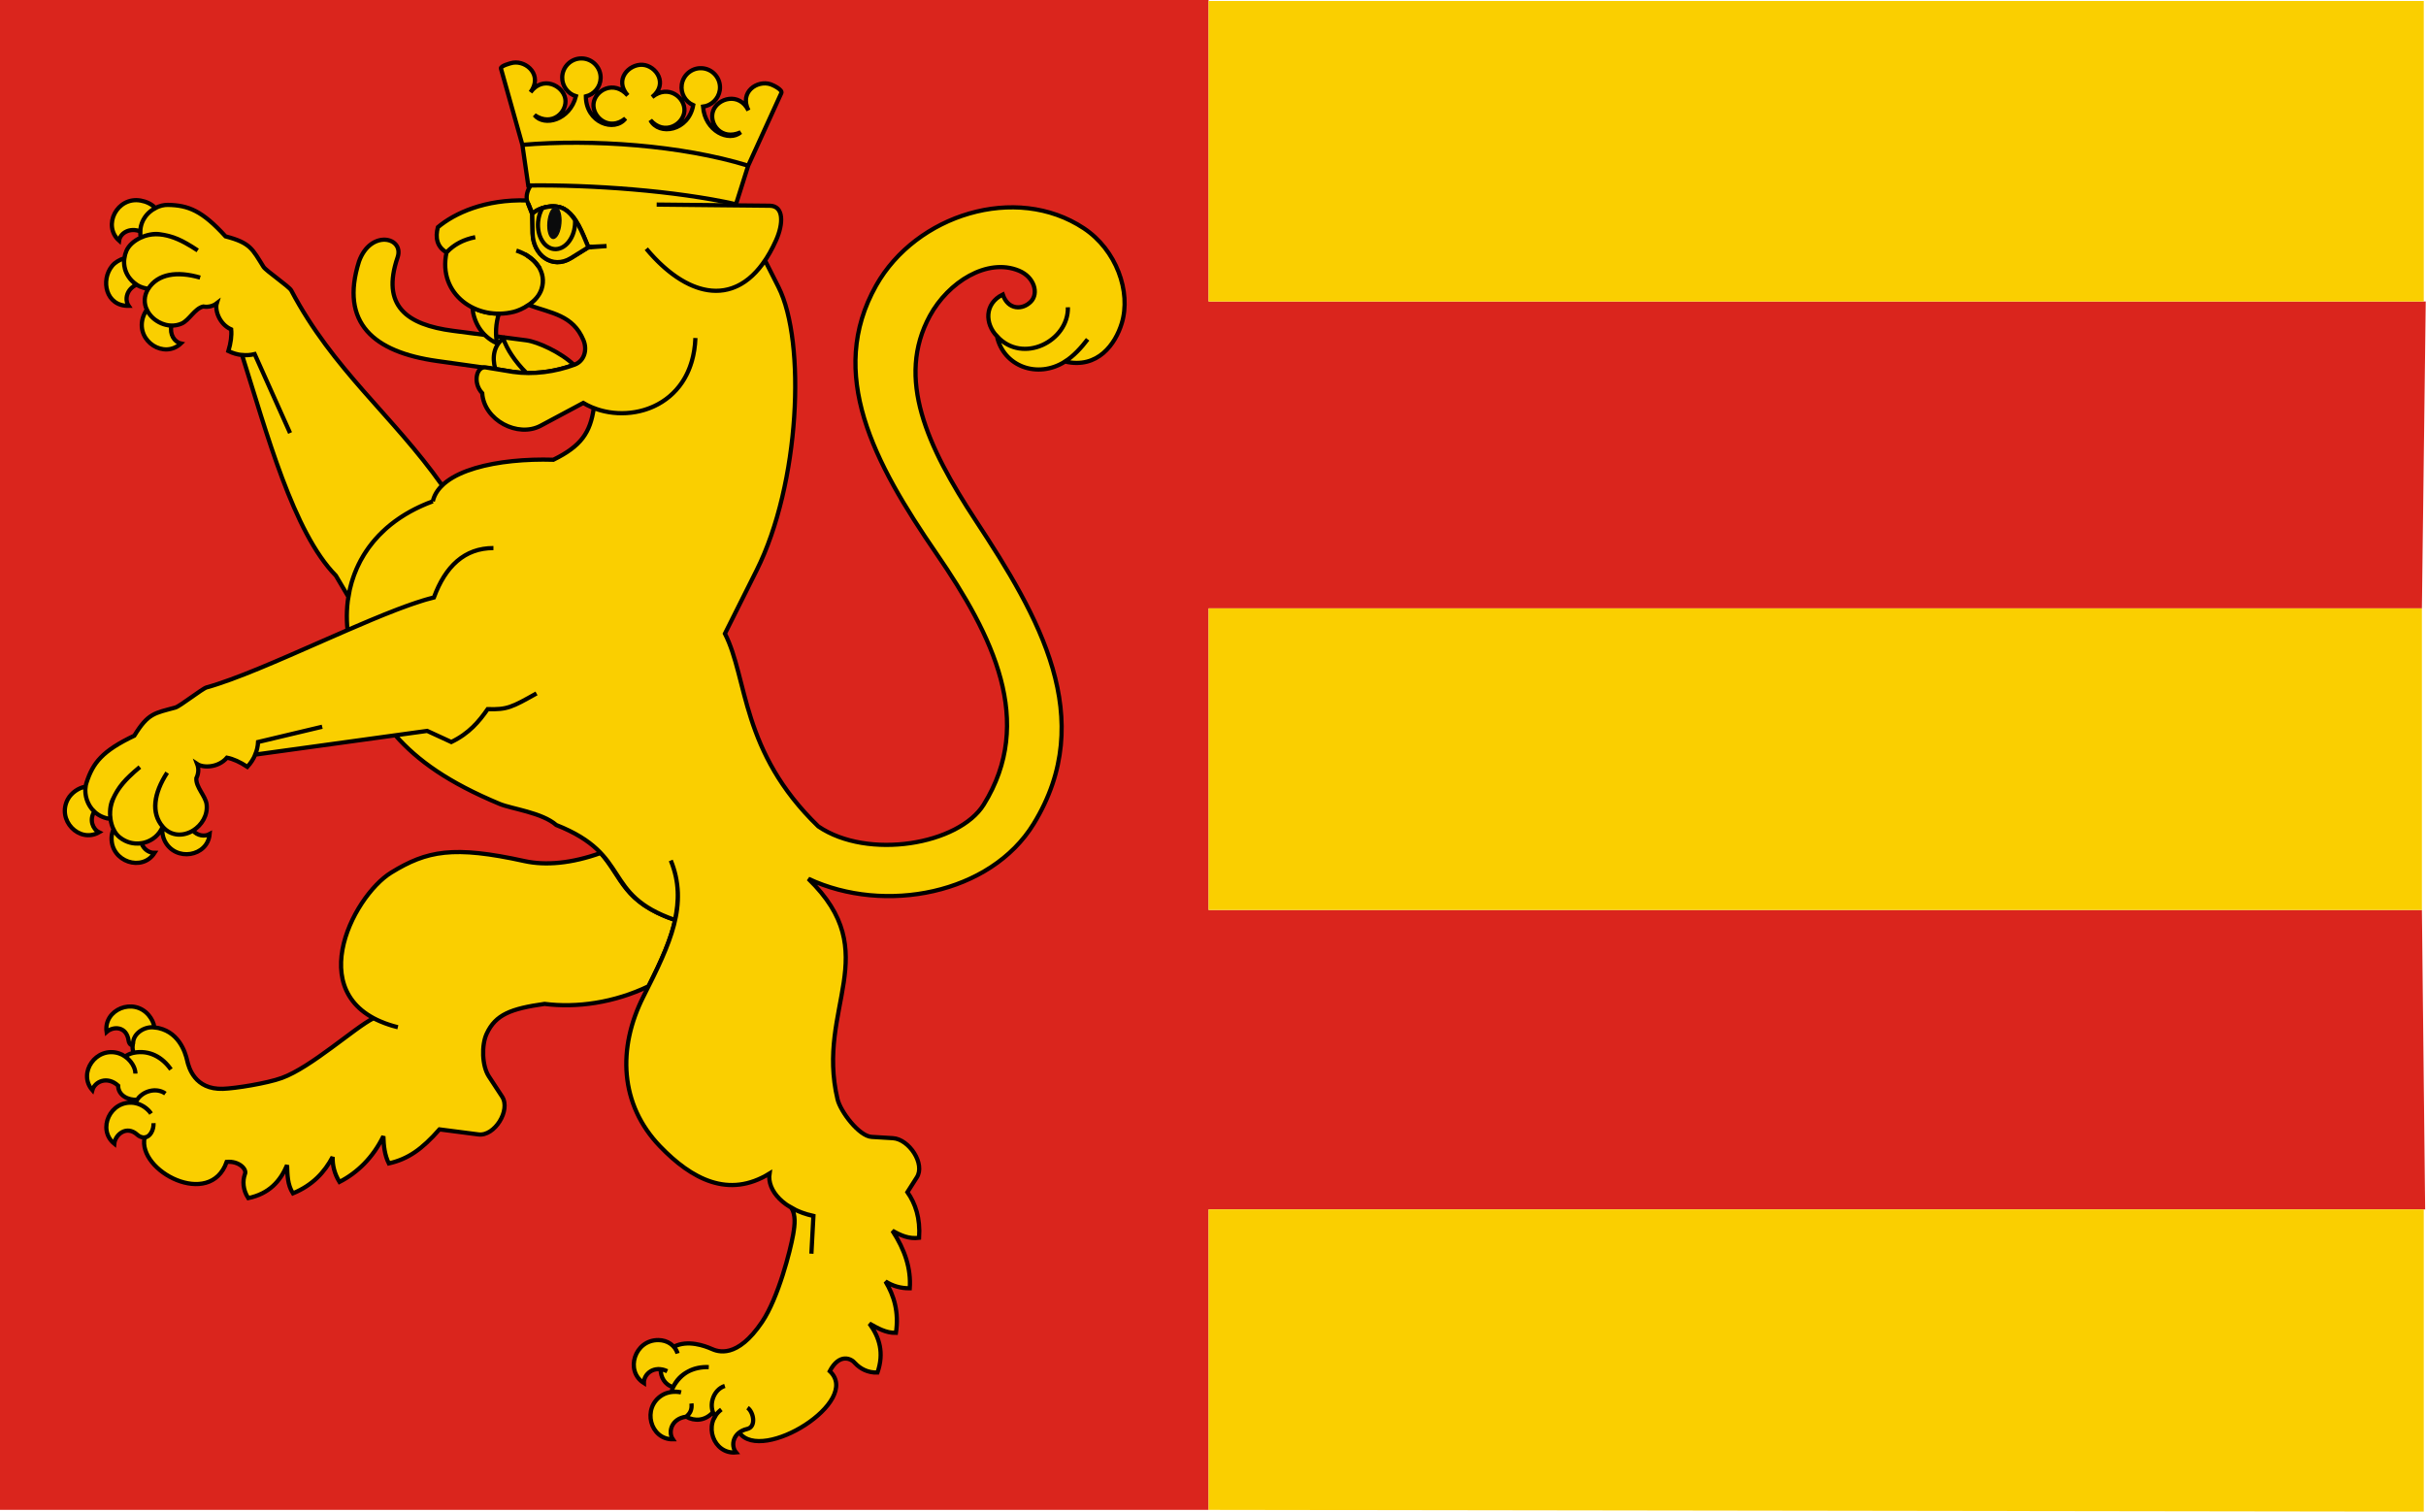
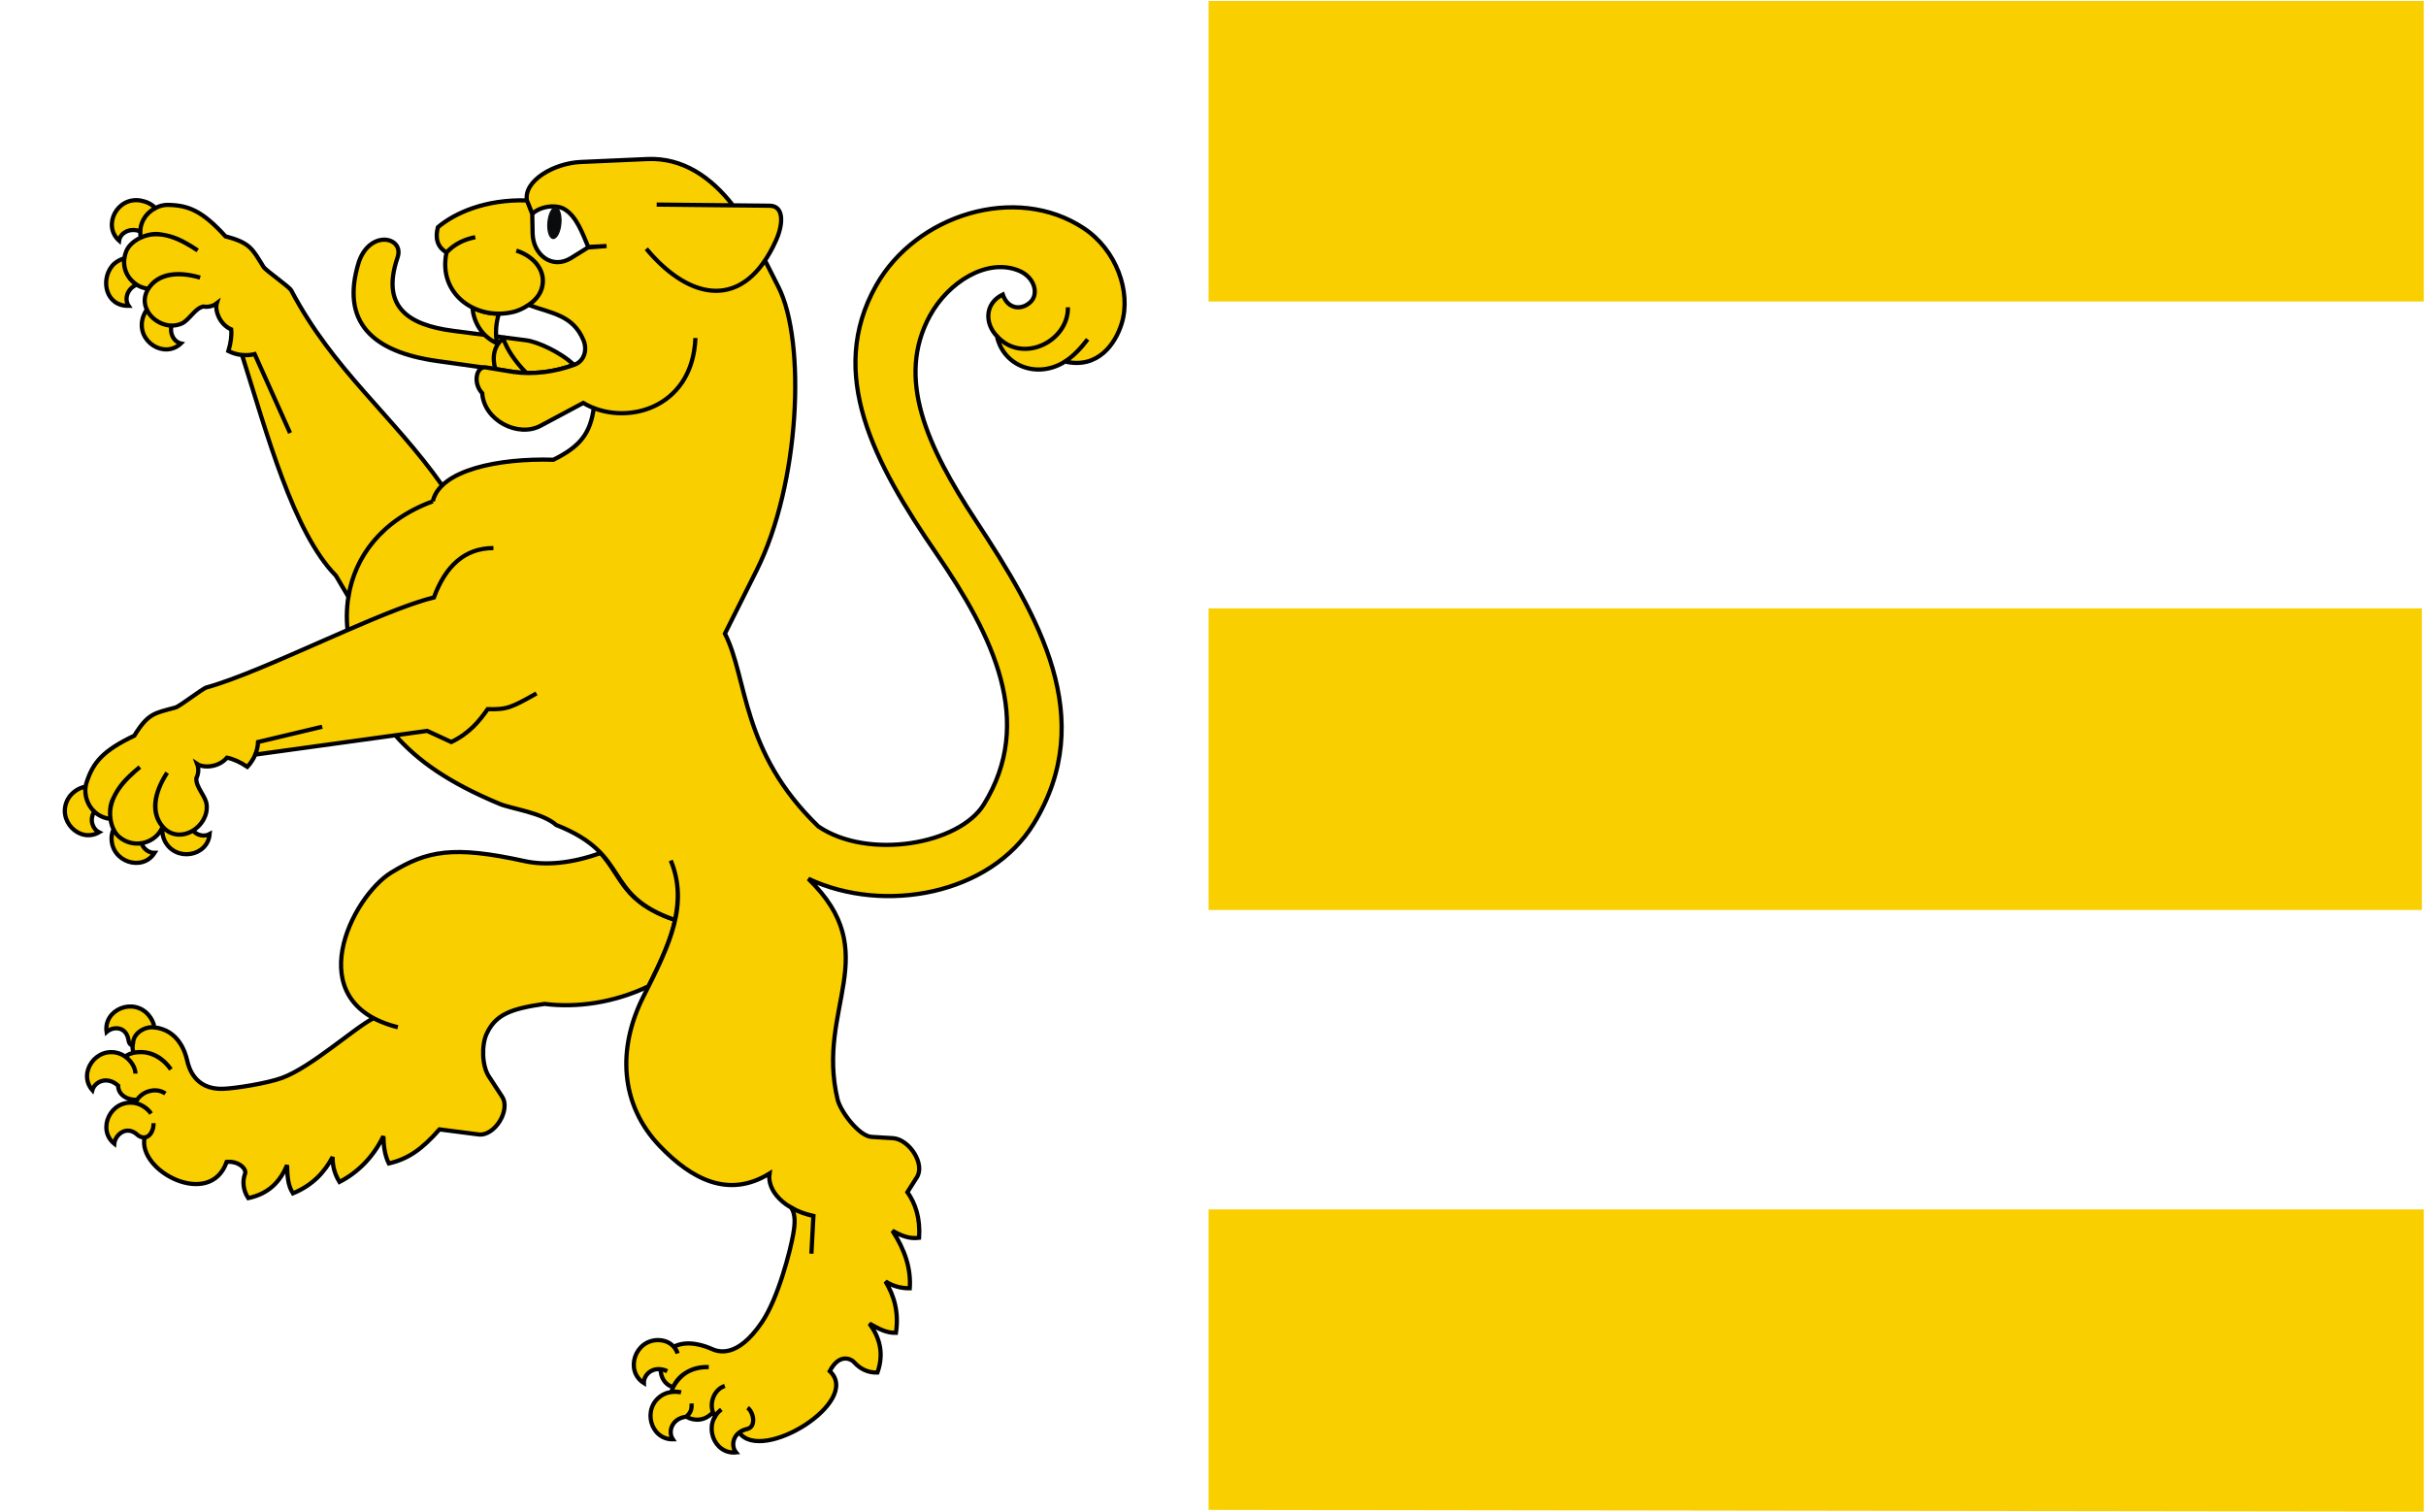
<svg xmlns="http://www.w3.org/2000/svg" xmlns:ns1="http://sodipodi.sourceforge.net/DTD/sodipodi-0.dtd" xmlns:ns2="http://www.inkscape.org/namespaces/inkscape" xml:space="preserve" width="800" height="498.496" style="shape-rendering:geometricPrecision; text-rendering:geometricPrecision; image-rendering:optimizeQuality; fill-rule:evenodd; clip-rule:evenodd" viewBox="0 0 297 210" id="svg2" ns1:version="0.32" ns2:version="0.45.1" ns1:docname="POL gmina Baranów (powiat puławski) flag.svg" ns2:output_extension="org.inkscape.output.svg.inkscape" ns1:docbase="C:\Users\Mistrz\Desktop" version="1.0">
  <ns1:namedview ns2:window-height="480" ns2:window-width="640" ns2:pageshadow="2" ns2:pageopacity="0.0" guidetolerance="10.0" gridtolerance="10.0" objecttolerance="10.0" borderopacity="1.0" bordercolor="#666666" pagecolor="#ffffff" id="base" />
  <defs id="defs4">
    <style type="text/css" id="style6">
   
    .str1 {stroke:#0A0B0C;stroke-width:0.15}
    .str0 {stroke:black;stroke-width:0.5}
    .fil2 {fill:#0A0B0C}
    .fil0 {fill:#DA251D}
    .fil1 {fill:#FACF00}
   
  </style>
  </defs>
  <g id="Layer_x0020_1" transform="matrix(1.171,0,0,1.171,-24.595,-15.166)">
-     <polygon class="fil0" points="291.231,85.116 147.295,85.116 147.295,120.899 291.231,120.899 291.616,156.414 147.295,156.414 147.295,192.056 3.918,192.056 3.918,12.95 147.295,12.95 147.295,48.719 291.686,48.719 291.231,85.116 " id="polygon10" style="fill:#da251d" />
    <path class="fil1" d="M 147.295,156.414 L 291.453,156.414 L 291.453,192.264 L 147.295,192.057 L 147.295,156.414 z M 291.23,120.899 L 147.295,120.899 L 147.295,85.117 L 291.23,85.117 L 291.23,120.899 L 291.23,120.899 z M 147.295,13.065 L 291.453,13.065 L 291.453,48.719 L 147.295,48.719 L 147.295,13.065 L 147.295,13.065 z " id="path12" style="fill:#facf00" />
    <path class="fil1 str0" d="M 65.649,57.161 L 63.646,56.88 L 55.761,55.773 C 48.26,54.72 44.202,51.271 46.511,43.957 C 47.893,40.135 51.904,41.081 51.083,43.487 C 49.125,49.224 52.162,51.481 57.663,52.194 L 66.368,53.321 C 67.705,53.495 70.476,54.761 72.005,56.236 C 70.008,56.965 67.786,57.323 65.649,57.161 L 65.649,57.161 z " id="path14" style="fill:#facf00;stroke:#000000;stroke-width:0.5" />
    <path class="fil1 str0" d="M 59.953,49.426 C 60.11,51.059 60.95,52.801 62.888,53.679 C 62.665,52.597 62.735,51.342 63.096,50.16 C 61.978,50.16 60.897,49.902 59.953,49.426 z " id="path16" style="fill:#facf00;stroke:#000000;stroke-width:0.5" />
    <path class="fil1 str0" d="M 62.677,56.721 C 62.256,55.273 62.548,53.899 63.629,53.118 C 64.046,54.36 64.985,55.799 66.364,57.196 C 65.825,57.184 65.29,57.14 64.762,57.063 L 62.677,56.721 L 62.677,56.721 z " id="path18" style="fill:#facf00;stroke:#000000;stroke-width:0.5" />
    <path class="fil1 str0" d="M 22.132,146.185 C 22.168,146.986 21.712,147.806 21.092,147.884 C 20.641,147.902 20.337,147.674 20.217,147.563 C 18.926,146.375 17.576,147.563 17.476,148.62 C 15.397,146.925 17.011,143.394 19.818,143.779 C 20.623,143.89 21.443,144.425 21.838,145.041 C 21.378,144.409 20.69,143.957 19.991,143.809 C 20.474,142.451 22.396,141.837 23.537,142.671 C 22.455,141.919 20.892,142.344 20.188,143.408 C 19.158,143.476 17.939,142.916 17.931,141.729 C 16.632,140.555 15.157,141.248 14.876,142.271 C 13.115,140.247 15.306,137.045 18.009,137.897 C 19.041,138.221 19.973,139.301 19.983,140.303 C 19.975,139.557 19.458,138.769 18.768,138.28 C 19.046,138.072 19.381,137.917 19.777,137.833 C 21.539,137.458 23.181,138.355 24.195,139.812 C 23.188,138.351 21.682,137.478 19.777,137.833 C 19.658,137.53 19.621,137.234 19.656,136.963 C 19.322,136.909 19.205,136.612 19.177,136.407 C 18.941,134.667 17.355,134.661 16.563,135.368 C 16.18,132.712 19.761,131.208 21.569,133.389 C 21.897,133.785 22.16,134.287 22.238,134.827 C 21.005,134.662 19.647,135.609 19.711,136.783 C 19.644,135.606 20.992,134.679 22.224,134.818 C 25.087,135.142 25.9,137.756 26.123,138.755 C 26.306,139.58 27.031,142.22 30.368,142.109 C 31.842,142.06 35.586,141.46 37.343,140.825 C 40.832,139.565 45.988,134.854 48.221,133.741 C 49.166,134.202 50.128,134.57 51.115,134.803 C 39.285,131.847 45.689,119.305 50.332,116.456 C 54.568,113.857 57.7,113.237 66.146,115.097 C 68.621,115.642 71.717,115.379 75.178,114.133 C 77.805,117.137 77.825,119.947 83.985,122.081 C 84.46,119.894 84.547,117.541 83.496,115.025 C 85.47,119.899 83.728,124.219 80.866,129.936 C 76.773,131.906 72.326,132.52 68.517,132.035 C 64.549,132.603 62.718,133.28 61.653,135.575 C 61.023,136.931 61.094,139.385 61.913,140.637 L 63.485,143.038 C 64.535,144.642 62.581,147.767 60.681,147.52 L 56.055,146.922 C 53.964,149.291 52.338,150.432 50.046,150.959 C 49.551,149.972 49.428,148.861 49.4,147.731 C 48.185,150.238 46.319,152.071 44.191,153.153 C 43.62,152.222 43.351,151.235 43.381,150.191 C 42.424,151.99 41.029,153.532 38.669,154.51 C 38.015,153.473 38.014,152.314 37.975,151.162 C 37.169,153.076 35.842,154.555 33.369,155.074 C 32.711,154.078 32.694,153.005 32.966,152.249 C 33.261,151.672 32.278,150.64 30.809,150.778 C 28.857,156.395 20.193,151.863 21.074,147.881 C 21.751,147.799 22.158,147.009 22.132,146.185 L 22.132,146.185 z " id="path20" style="fill:#facf00;stroke:#000000;stroke-width:0.5" />
    <path class="fil1 str0" d="M 66.426,36.726 L 67.06,38.338 L 67.103,40.624 C 67.152,43.213 69.443,44.937 71.658,43.562 L 73.679,42.306 L 75.875,42.137 L 73.703,42.245 C 72.981,40.538 72.317,38.649 70.908,37.781 C 69.916,37.169 68.042,37.391 67.068,38.311 L 66.428,36.728 C 66.025,34.417 69.603,32.308 72.793,32.167 L 80.696,31.817 C 84.936,31.629 88.286,33.997 90.869,37.31 L 81.821,37.218 L 95.228,37.354 C 96.944,37.371 96.841,39.535 95.989,41.44 C 92.234,49.835 85.821,48.727 80.591,42.461 C 85.252,48.046 90.854,49.533 94.675,43.847 L 96.27,47.005 C 99.559,53.517 98.812,70.346 93.68,80.598 L 89.917,88.114 C 92.647,93.448 91.781,102.079 100.996,110.982 C 106.881,114.987 117.677,113.135 120.62,108.395 C 126.734,98.546 121.744,88.412 115.001,78.605 C 107.59,67.829 101.968,57.26 107.856,46.817 C 112.578,38.442 124.413,34.676 132.497,40.034 C 136.342,42.583 138.141,47.551 136.989,51.31 C 136.248,53.729 134.174,56.747 130.263,55.838 C 131.271,55.197 132.181,54.225 132.947,53.203 C 132.151,54.235 131.281,55.192 130.254,55.845 C 126.997,57.916 122.963,56.408 122.184,52.831 C 125.252,56.202 130.699,53.391 130.603,49.403 C 130.704,53.42 125.244,56.19 122.183,52.83 C 120.779,51.379 120.659,48.991 122.877,47.887 C 123.512,49.746 125.231,49.741 126.22,48.722 C 127.153,47.761 126.64,45.82 124.792,45.059 C 121.027,43.508 116.42,46.406 114.232,50.408 C 110.185,57.812 113.884,65.896 119.674,74.7 C 127.158,86.078 134.223,98.133 126.549,110.665 C 121.435,119.016 108.876,121.444 99.813,117.194 C 108.977,126.082 100.68,132.421 103.276,143.349 C 103.619,144.792 105.822,147.722 107.313,147.811 L 109.846,147.964 C 111.759,148.079 113.728,151.034 112.669,152.631 L 111.566,154.365 C 112.511,155.723 113.107,157.434 112.953,159.783 C 111.736,159.942 110.746,159.487 109.79,158.943 C 111.272,161.215 112.009,163.45 111.844,165.769 C 110.781,165.778 109.821,165.507 108.966,164.957 C 109.987,166.659 110.573,168.597 110.204,171.058 C 109.011,171.083 108.042,170.502 107.061,169.956 C 108.254,171.59 108.821,173.439 108.014,175.763 C 106.851,175.812 105.948,175.287 105.36,174.659 C 104.907,174.092 103.501,173.434 102.353,175.599 C 106.229,179.179 94.283,186.601 91.618,182.888 C 91.939,182.627 92.274,182.538 92.588,182.453 C 93.659,182.161 93.314,180.435 92.601,179.941 C 93.304,180.432 93.668,182.205 92.572,182.45 C 90.858,182.834 90.566,184.418 91.236,185.241 C 88.566,185.499 87.23,181.853 89.493,180.15 C 89.195,180.382 88.924,180.64 88.761,180.953 C 87.872,179.763 88.523,177.781 89.901,177.355 C 88.654,177.774 88.061,179.283 88.495,180.484 C 87.53,181.524 86.324,181.555 85.312,181.006 C 85.787,180.627 86.038,180.173 85.946,179.436 C 86.033,180.176 85.783,180.623 85.312,181.002 C 83.572,181.237 83.146,182.808 83.74,183.686 C 81.058,183.715 80.04,179.968 82.442,178.466 C 83.058,178.08 83.905,177.95 84.706,178.118 C 84.409,178.034 83.991,178.012 83.585,178.067 C 83.624,177.877 83.685,177.685 83.775,177.49 C 84.524,175.851 86.222,175.068 87.999,175.121 C 86.202,175.036 84.71,175.795 83.775,177.49 C 82.742,177.209 82.294,176.277 82.286,175.375 C 82.572,175.4 82.826,175.494 83.075,175.605 C 81.485,174.86 80.275,175.95 80.301,177.008 C 78.03,175.58 79.205,171.879 82.039,171.916 C 83.121,171.93 83.999,172.552 84.3,173.498 C 84.227,173.232 84.082,172.966 83.863,172.7 C 85.504,171.85 87.555,172.612 88.298,172.942 C 89.07,173.286 91.346,174.181 94.323,169.767 C 96.253,166.906 97.681,161.267 98.006,159.428 C 98.239,158.117 98.312,157.11 97.803,156.21 C 98.525,156.634 99.345,156.947 100.416,157.188 L 100.175,161.667 L 100.413,157.194 C 96.943,156.436 94.901,154.203 95.205,152.16 C 90.36,155.144 85.994,152.852 82.215,148.927 C 77.443,143.969 77.142,137.295 80.258,131.142 C 83.469,124.812 85.607,120.237 83.495,115.025 C 84.547,117.542 84.46,119.895 83.985,122.081 C 75.22,119.046 78.985,114.401 69.909,110.815 C 68.223,109.334 64.608,108.9 63.204,108.316 C 57.099,105.774 53.463,103.174 50.816,100.173 L 54.595,99.652 L 57.457,100.97 C 59.575,99.952 60.752,98.528 61.77,97.072 C 64.086,97.138 64.612,96.869 67.566,95.207 C 64.612,96.869 64.086,97.138 61.77,97.072 C 60.752,98.528 59.575,99.952 57.457,100.97 L 54.595,99.652 L 34.193,102.465 C 34.376,102.013 34.51,101.529 34.536,100.969 L 42.141,99.16 L 34.536,100.969 C 34.471,102.02 34.094,103.01 33.261,103.914 C 32.386,103.335 31.58,102.974 30.844,102.829 C 29.815,104.028 28.027,104.062 27.306,103.578 C 27.482,104.037 27.523,104.614 27.21,105.269 C 27.136,106.323 28.311,107.38 28.429,108.369 C 28.584,109.657 27.851,110.834 26.81,111.478 C 25.674,112.161 24.226,112.188 23.214,111.01 C 23.204,111 23.197,110.989 23.187,110.978 C 23.196,110.989 23.204,111 23.213,111.011 C 23.2,111.043 23.188,111.074 23.174,111.105 C 23.129,111.649 23.22,112.218 23.452,112.682 C 24.723,115.227 28.562,114.57 28.791,111.887 C 28.189,112.218 27.336,112.093 26.81,111.478 C 25.708,112.162 24.238,112.201 23.214,111.01 C 21.803,109.372 22.14,107.073 23.746,104.61 C 22.152,107.07 21.861,109.402 23.213,111.011 C 22.454,112.935 19.885,113.738 18.071,112.238 C 18.875,112.903 19.829,113.114 20.707,112.977 C 20.951,113.686 21.604,114.134 22.251,114.122 C 20.803,116.391 17.097,115.191 17.153,112.348 C 17.159,112.005 17.242,111.65 17.381,111.316 C 17.554,111.68 17.782,111.999 18.071,112.238 C 16.914,111.282 16.715,109.04 17.27,107.834 C 17.996,106.258 18.713,105.437 20.509,103.94 C 18.73,105.425 16.66,107.442 17.019,110.103 C 14.788,109.815 13.851,107.81 14.072,106.265 C 13.245,106.396 12.387,106.991 11.976,107.74 C 10.606,110.233 13.332,113.016 15.668,111.678 C 14.901,111.295 14.497,110.192 15.105,109.225 C 14.264,108.43 13.93,107.254 14.072,106.265 C 14.095,106.105 14.13,105.95 14.178,105.803 C 14.939,103.44 16.061,102.024 19.853,100.219 C 21.496,97.536 22.264,97.556 24.724,96.881 C 25.264,96.733 27.916,94.634 28.431,94.492 C 35.283,92.602 49.047,85.356 55.393,83.823 C 56.748,80.137 59.028,77.959 62.454,77.965 C 59.028,77.959 56.748,80.137 55.393,83.823 C 52.857,84.435 49.138,85.961 45.148,87.692 C 44.513,81.678 47.379,75.32 55.262,72.417 C 49.098,74.687 46.003,79.069 45.249,83.748 L 43.761,81.232 C 38.713,76.108 35.539,64.236 32.633,55.059 C 33.107,55.102 33.599,55.09 34.131,54.956 L 38.329,64.316 L 34.131,54.956 C 33.129,55.193 32.093,55.121 31.011,54.596 C 31.305,53.612 31.415,52.755 31.343,52.025 C 29.928,51.401 29.389,49.735 29.638,48.923 C 29.257,49.217 28.728,49.419 28.026,49.312 C 27.018,49.542 26.36,50.941 25.468,51.333 C 23.867,52.035 21.986,51.101 21.335,49.678 C 21.129,49.969 20.928,50.403 20.84,50.735 C 20.109,53.483 23.419,55.543 25.375,53.692 C 24.589,53.512 24.027,52.591 24.258,51.585 C 23.438,51.559 21.983,51.076 21.335,49.678 C 20.983,48.929 20.974,48.048 21.515,47.196 C 22.65,45.411 24.9,45.075 27.661,45.88 C 24.906,45.084 22.639,45.473 21.515,47.196 C 19.765,47.052 18.419,45.394 18.672,43.585 C 18.603,44.002 18.446,45.533 20.123,46.722 C 18.955,47.23 18.66,48.484 19.178,49.231 C 16.454,49.274 15.839,46.177 17.223,44.49 C 17.567,44.071 18.093,43.764 18.672,43.585 C 18.713,43.292 18.79,43.009 18.908,42.727 C 19.476,41.372 21.519,40.55 22.806,40.728 C 24.488,40.961 25.46,41.4 27.372,42.658 C 25.476,41.412 23,40.045 20.609,41.136 C 20.328,39.451 21.236,38.203 22.352,37.63 C 21.903,37.14 21.242,36.856 20.608,36.743 C 17.808,36.241 16.039,39.71 18.051,41.498 C 18.181,40.576 19.324,39.915 20.563,40.401 C 20.564,39.646 20.921,38.418 22.352,37.63 C 22.837,37.374 23.352,37.247 23.832,37.255 C 26.261,37.298 27.906,37.948 30.671,40.989 C 33.65,41.767 33.849,42.493 35.179,44.606 C 35.471,45.069 38.224,46.938 38.468,47.401 C 43.48,56.887 50.469,62.169 56.379,70.532 C 55.814,71.079 55.425,71.706 55.262,72.417 C 56.114,68.706 63.045,67.292 69.568,67.487 C 72.88,65.859 73.937,64.261 74.364,61.358 C 79.195,63.231 86.117,60.879 86.416,53.047 C 86.09,61.586 77.891,63.613 73.112,60.749 L 68.061,63.45 C 65.351,64.899 61.338,62.803 61.124,59.592 C 59.959,58.356 60.455,56.357 61.553,56.536 L 64.762,57.063 C 67.19,57.419 69.789,57.058 72.083,56.207 C 73.242,55.777 73.613,54.444 73.135,53.304 C 71.882,50.312 69.359,50.126 66.617,49.126 C 67.34,48.688 67.906,47.997 68.155,47.234 C 68.794,45.275 67.451,43.416 65.172,42.676 C 67.463,43.428 68.806,45.288 68.168,47.246 C 67.919,48.01 67.317,48.645 66.617,49.126 C 66.025,49.533 65.358,49.818 64.887,49.937 C 60.477,51.054 55.817,47.883 56.889,42.903 C 57.876,41.843 59.046,41.339 60.299,41.086 C 58.76,41.394 57.693,42.046 56.889,42.891 C 55.728,42.224 55.552,41.111 55.861,39.907 C 57.83,38.247 61.464,36.569 66.426,36.726 L 66.426,36.726 z " id="path22" style="fill:#facf00;stroke:#000000;stroke-width:0.5" />
-     <path class="fil1 str0" d="M 96.608,23.989 L 92.676,32.603 C 84.749,30.169 74.13,29.427 65.888,30.132 L 66.585,34.953 C 74.014,34.849 84.057,35.568 91.23,37.177 L 92.676,32.603 C 84.749,30.169 74.13,29.427 65.888,30.132 L 63.345,21.074 C 63.271,20.781 64.481,20.434 64.787,20.388 C 66.429,20.14 68.325,21.903 66.854,23.892 C 68.306,21.891 70.707,23.091 70.98,24.659 C 71.253,26.228 69.42,28.023 67.325,26.604 C 68.476,28.006 71.513,27.215 72.244,24.364 C 71.302,24.081 70.592,23.171 70.614,22.112 C 70.641,20.857 71.686,19.855 72.942,19.881 C 74.197,19.907 75.199,20.953 75.173,22.208 C 75.15,23.268 74.403,24.147 73.419,24.387 C 73.441,27.521 76.817,28.683 78.12,27.004 C 76.176,28.579 74.172,26.835 74.329,25.255 C 74.486,23.675 76.744,22.392 78.392,24.273 C 76.727,22.405 78.537,20.526 80.153,20.638 C 81.768,20.75 83.233,22.909 81.275,24.467 C 83.219,22.893 85.225,24.542 85.112,26.125 C 84.999,27.709 82.728,29.087 81.079,27.205 C 82.079,29.08 85.603,28.509 86.156,25.424 C 85.228,25.02 84.64,24.027 84.798,22.979 C 84.985,21.738 86.15,20.877 87.392,21.064 C 88.634,21.252 89.494,22.417 89.307,23.659 C 89.149,24.706 88.295,25.482 87.318,25.601 C 87.554,28.535 90.413,29.829 91.786,28.644 C 89.48,29.686 87.978,27.606 88.514,26.106 C 89.049,24.607 91.619,23.832 92.71,26.051 C 91.599,23.841 93.766,22.425 95.342,22.949 C 95.636,23.047 96.786,23.6 96.608,23.989 L 96.608,23.989 z " id="path24" style="fill:#facf00;stroke:#000000;stroke-width:0.5" />
-     <path class="fil1 str0" d="M 73.887,42.236 L 73.887,42.29 L 73.679,42.306 L 71.658,43.562 C 69.443,44.937 67.152,43.213 67.103,40.624 L 67.06,38.338 L 66.584,37.128 L 66.584,37.114 L 67.068,38.311 C 68.042,37.391 69.916,37.169 70.908,37.781 C 72.317,38.649 72.981,40.538 73.703,42.245 L 73.887,42.236 z M 67.714,44.43 L 67.711,44.43 C 67.424,44.025 67.043,43.66 66.584,43.352 L 66.584,43.355 C 67.043,43.662 67.425,44.026 67.714,44.43 L 67.714,44.43 z " id="path26" style="fill:#facf00;stroke:#000000;stroke-width:0.5" />
-     <path class="fil1 str0" d="M 68.249,37.65 C 69.145,37.357 70.162,37.321 70.908,37.781 C 71.412,38.091 71.8,38.542 72.136,39.06 C 72.147,39.252 72.145,39.449 72.127,39.649 C 71.984,41.322 70.884,42.602 69.679,42.498 C 68.474,42.395 67.609,40.946 67.753,39.273 C 67.806,38.663 67.984,38.107 68.249,37.65 z " id="path28" style="fill:#facf00;stroke:#000000;stroke-width:0.5" />
    <path class="fil2 str1" d="M 69.845,37.554 C 70.265,37.59 70.539,38.447 70.452,39.462 C 70.365,40.474 69.948,41.271 69.528,41.235 C 69.108,41.199 68.837,40.343 68.924,39.331 C 69.011,38.316 69.425,37.519 69.845,37.554 z " id="path30" style="fill:#0a0b0c;stroke:#0a0b0c;stroke-width:0.15" />
  </g>
</svg>